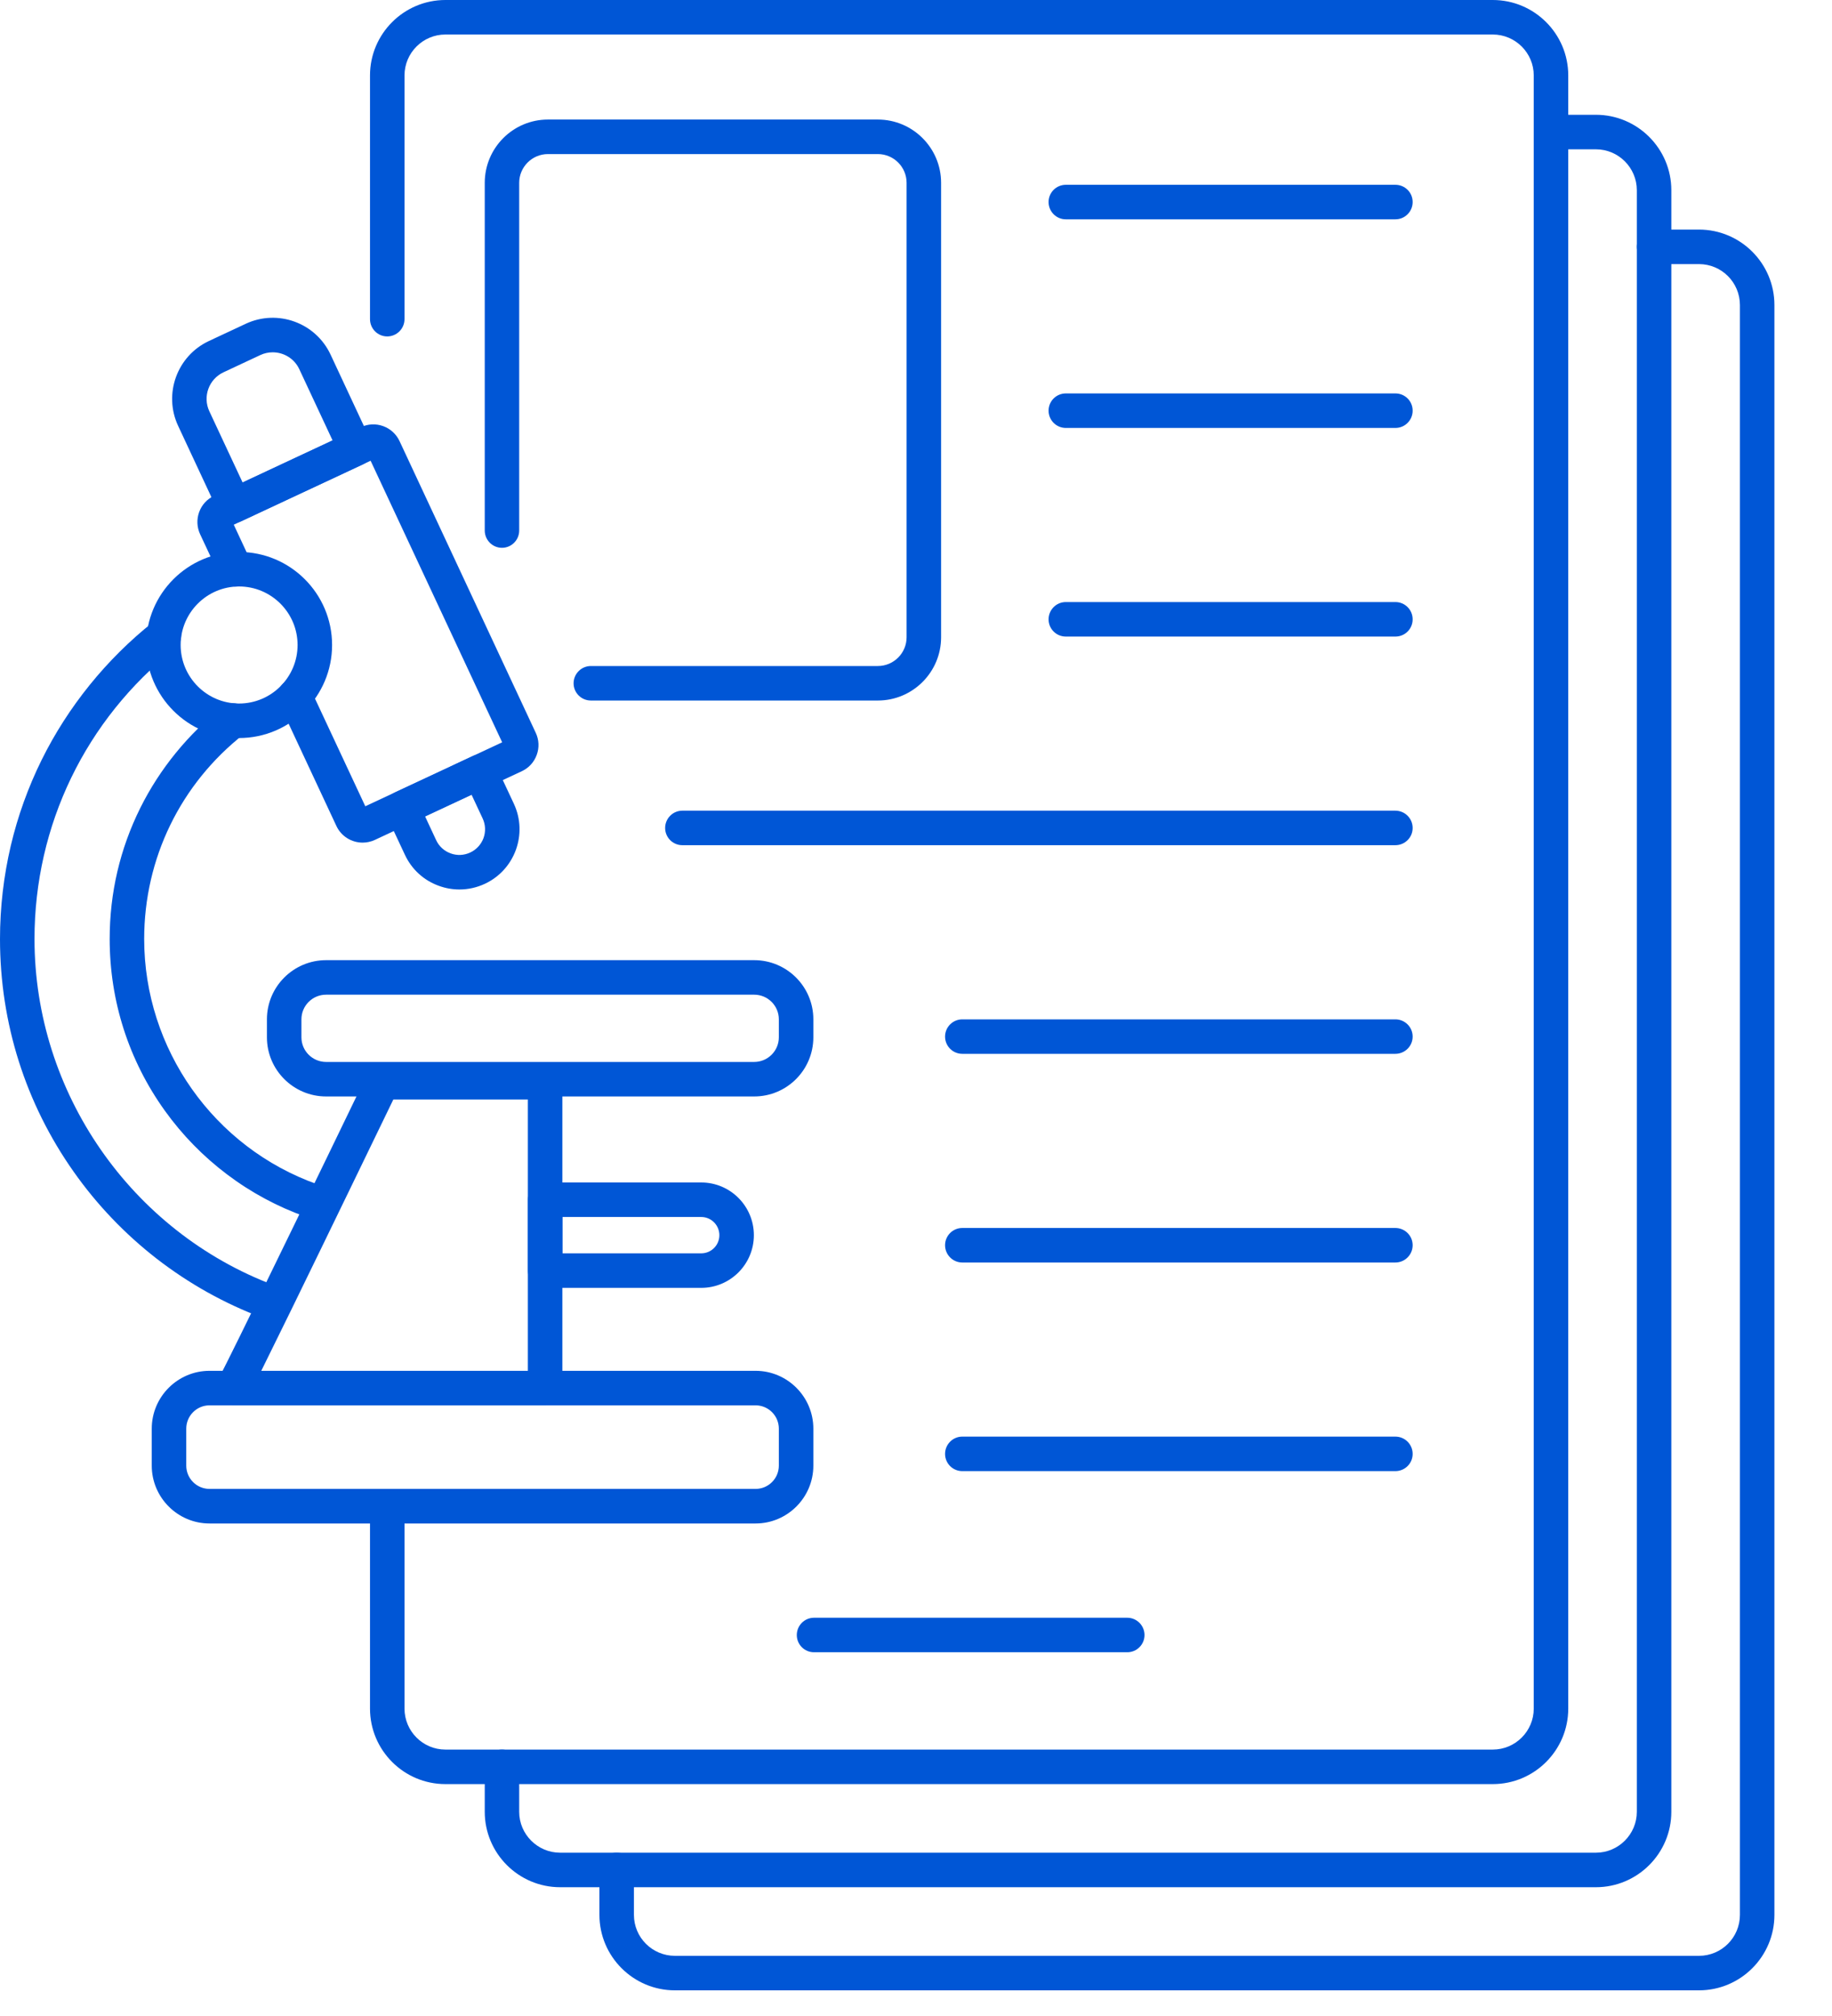
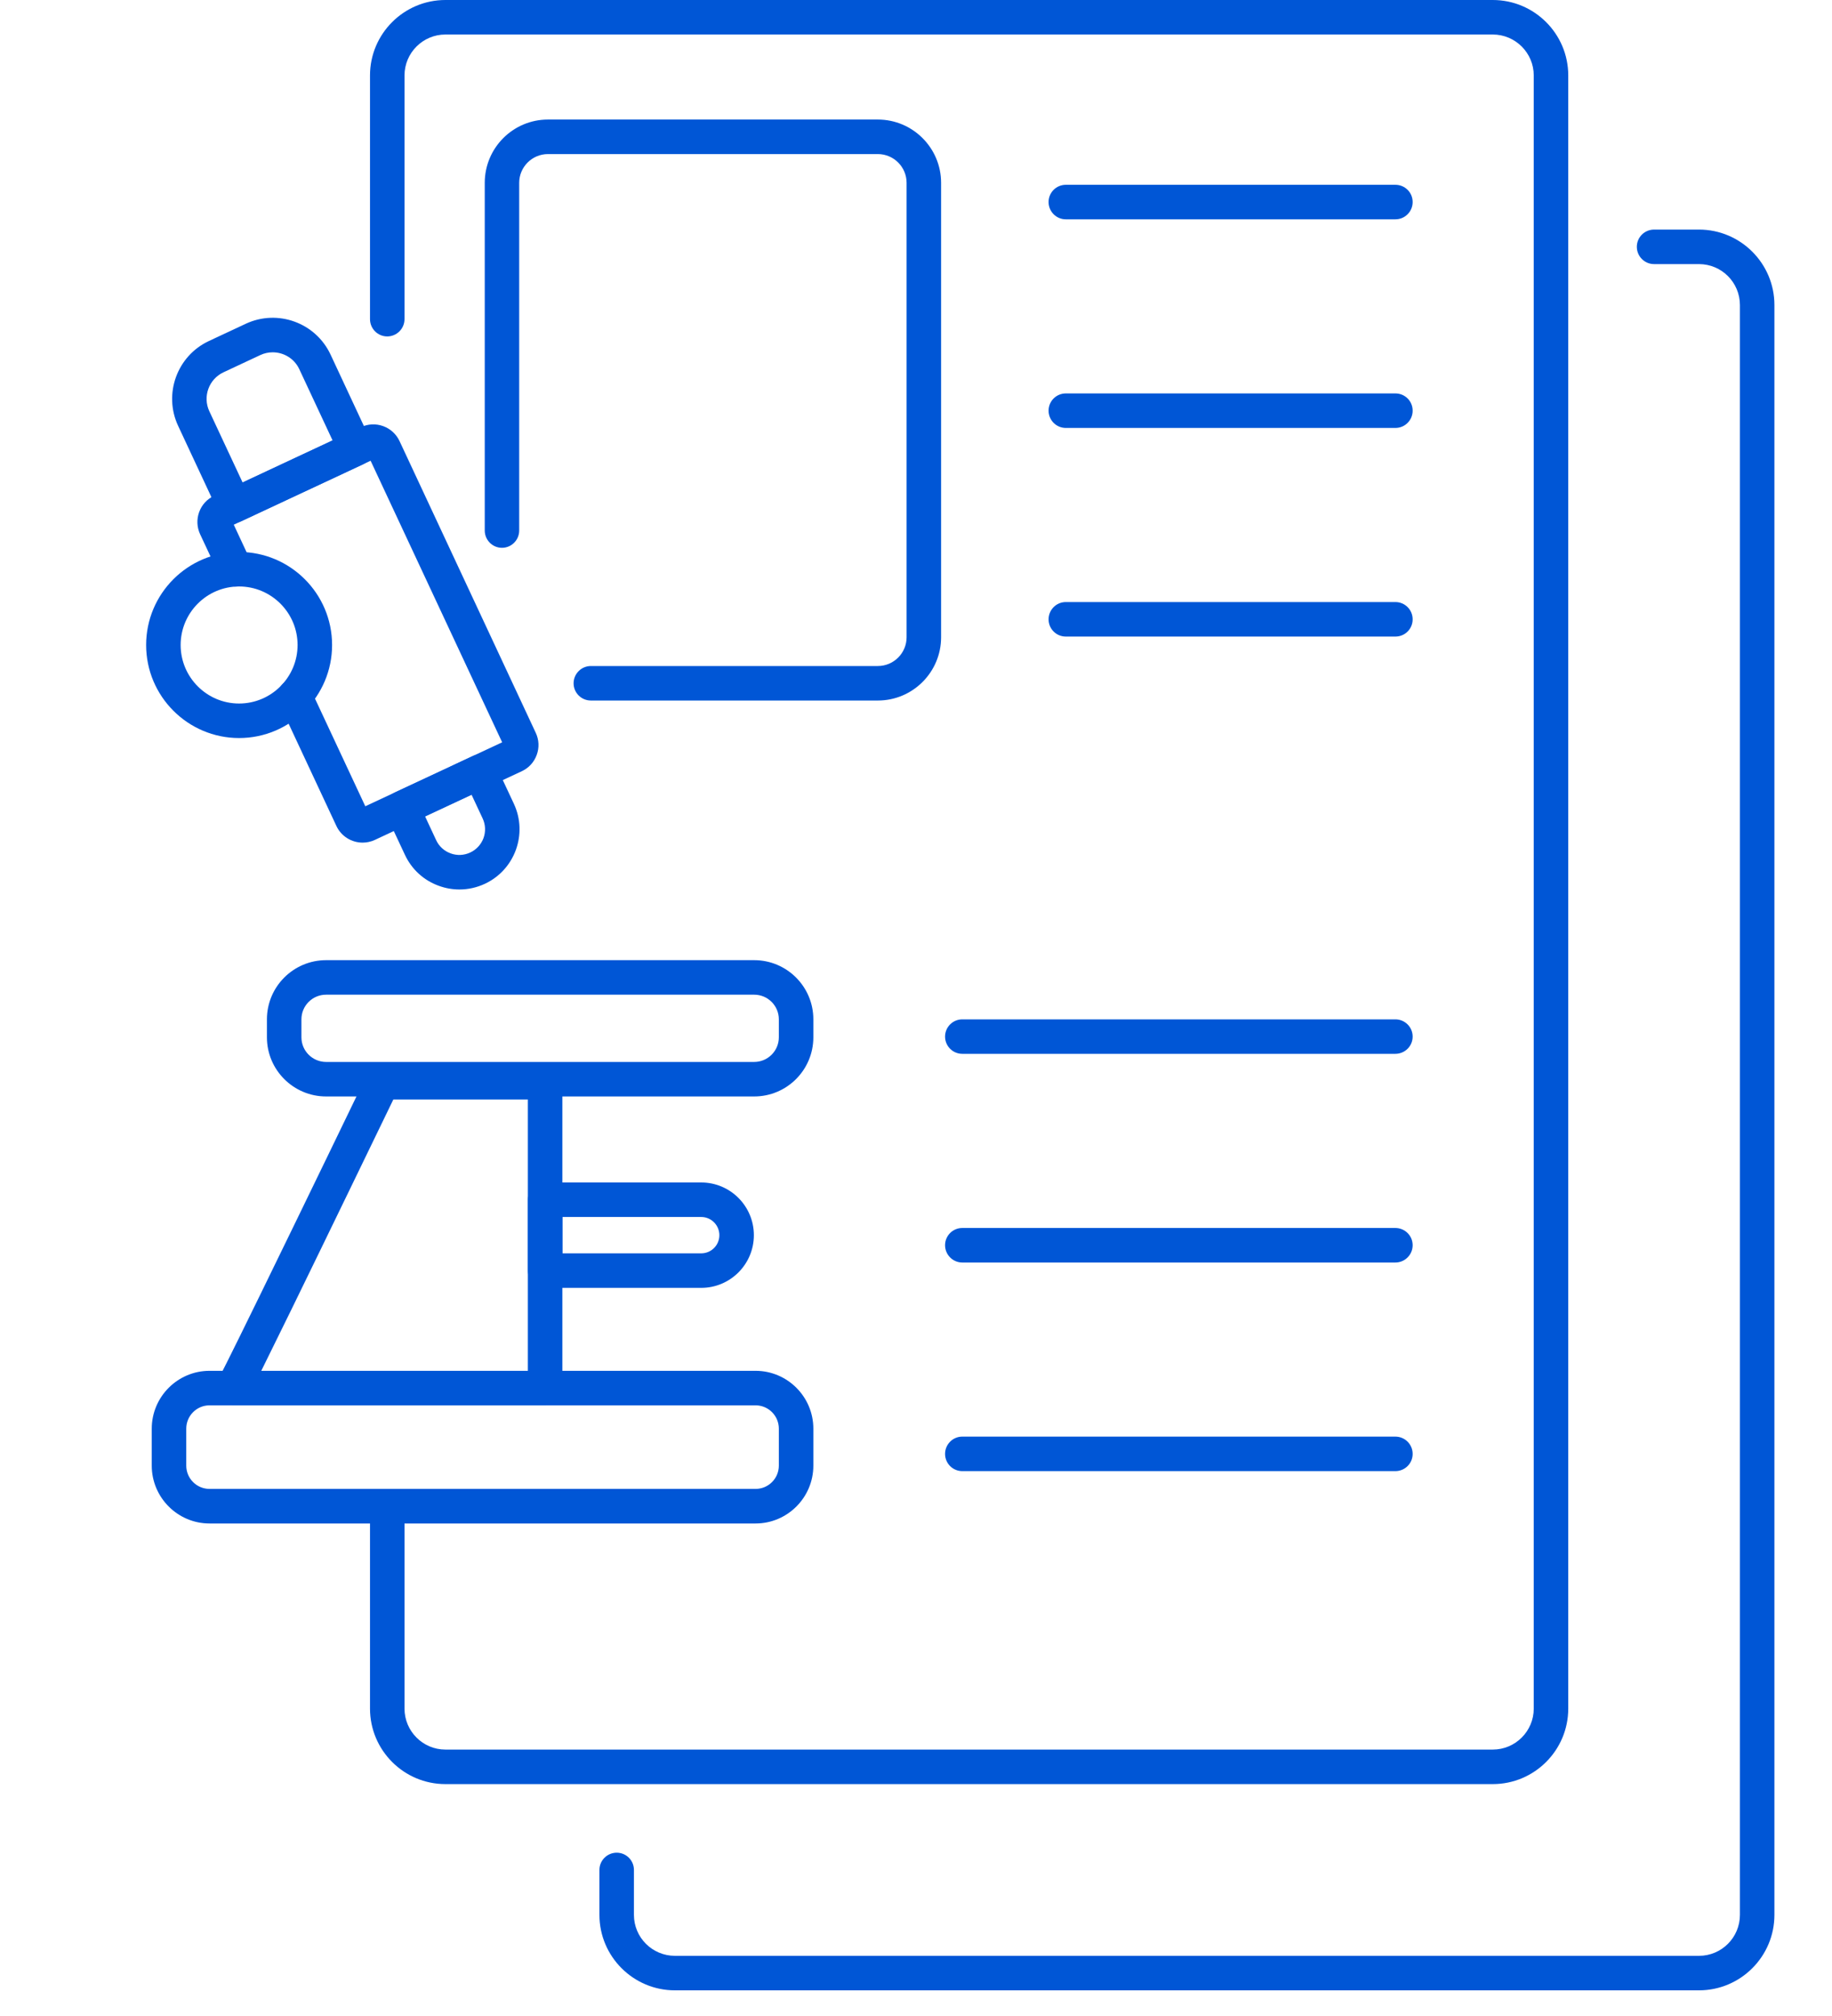
<svg xmlns="http://www.w3.org/2000/svg" width="30" height="33" viewBox="0 0 30 33" fill="none">
  <path d="M5.938 13.793C5.76 13.793 5.589 13.692 5.509 13.521L4.572 11.516C4.506 11.375 4.567 11.207 4.708 11.14C4.85 11.074 5.018 11.136 5.084 11.277L5.982 13.198L8.223 12.151L6.069 7.542L3.828 8.589L4.113 9.2C4.18 9.341 4.118 9.509 3.977 9.575C3.836 9.642 3.668 9.581 3.602 9.439L3.277 8.745C3.224 8.63 3.218 8.502 3.261 8.383C3.304 8.264 3.391 8.169 3.505 8.116L5.913 6.991C6.027 6.938 6.156 6.932 6.274 6.975C6.393 7.018 6.488 7.105 6.542 7.219L8.773 11.995C8.827 12.11 8.833 12.238 8.789 12.357C8.746 12.476 8.66 12.57 8.545 12.624L6.138 13.749C6.073 13.779 6.005 13.793 5.938 13.793Z" fill="#0056D6" />
  <path d="M3.837 8.556C3.731 8.556 3.629 8.495 3.581 8.393L2.917 6.971C2.673 6.449 2.899 5.826 3.421 5.582L4.024 5.3C4.546 5.056 5.169 5.282 5.413 5.804L6.077 7.226C6.109 7.294 6.112 7.372 6.087 7.442C6.061 7.513 6.009 7.57 5.941 7.602L3.957 8.529C3.918 8.547 3.877 8.556 3.837 8.556ZM4.466 5.767C4.398 5.767 4.329 5.781 4.263 5.812L3.66 6.094C3.42 6.206 3.316 6.492 3.428 6.732L3.973 7.898L5.446 7.209L4.901 6.043C4.82 5.869 4.646 5.767 4.466 5.767Z" fill="#0056D6" />
  <path d="M7.523 14.56C7.41 14.56 7.296 14.54 7.186 14.5C6.939 14.411 6.741 14.23 6.63 13.991L6.329 13.348C6.298 13.28 6.294 13.202 6.32 13.132C6.345 13.061 6.398 13.004 6.466 12.972L7.739 12.377C7.807 12.345 7.884 12.342 7.955 12.367C8.025 12.393 8.083 12.446 8.114 12.514L8.415 13.157C8.645 13.649 8.432 14.237 7.94 14.467C7.807 14.529 7.665 14.56 7.523 14.56ZM6.961 13.364L7.142 13.752C7.189 13.854 7.274 13.931 7.379 13.969C7.485 14.008 7.599 14.002 7.7 13.955C7.802 13.907 7.879 13.823 7.918 13.718C7.956 13.612 7.951 13.498 7.903 13.396L7.722 13.009L6.961 13.364Z" fill="#0056D6" />
  <path d="M12.373 24.938H3.431C2.91 24.938 2.485 24.513 2.485 23.991V23.386C2.485 22.864 2.91 22.439 3.431 22.439H12.373C12.894 22.439 13.319 22.864 13.319 23.386V23.991C13.319 24.513 12.894 24.938 12.373 24.938ZM3.431 23.004C3.221 23.004 3.05 23.175 3.05 23.386V23.991C3.05 24.201 3.221 24.372 3.431 24.372H12.373C12.583 24.372 12.754 24.201 12.754 23.991V23.386C12.754 23.175 12.583 23.004 12.373 23.004H3.431Z" fill="#0056D6" />
  <path d="M12.35 17.948H5.34C4.806 17.948 4.371 17.514 4.371 16.98V16.685C4.371 16.151 4.806 15.717 5.34 15.717H12.35C12.885 15.717 13.319 16.151 13.319 16.685V16.98C13.319 17.514 12.885 17.948 12.35 17.948ZM5.34 16.282C5.117 16.282 4.936 16.463 4.936 16.685V16.98C4.936 17.202 5.117 17.383 5.34 17.383H12.35C12.573 17.383 12.754 17.202 12.754 16.98V16.685C12.754 16.463 12.573 16.282 12.35 16.282H5.34Z" fill="#0056D6" />
-   <path d="M5.103 19.934C5.071 19.934 5.039 19.929 5.008 19.918C4.545 19.754 4.11 19.52 3.717 19.223C3.327 18.929 2.985 18.579 2.7 18.182C2.109 17.359 1.796 16.387 1.796 15.37C1.796 14.616 1.965 13.894 2.298 13.224C2.616 12.585 3.082 12.014 3.644 11.572C3.767 11.476 3.945 11.497 4.041 11.62C4.137 11.743 4.116 11.92 3.993 12.017C2.956 12.831 2.361 14.053 2.361 15.37C2.361 17.17 3.501 18.784 5.197 19.386C5.344 19.438 5.421 19.599 5.369 19.746C5.328 19.862 5.219 19.934 5.103 19.934Z" fill="#0056D6" />
-   <path d="M4.394 21.588C4.361 21.588 4.328 21.582 4.295 21.57C3.674 21.337 3.092 21.011 2.565 20.603C2.044 20.198 1.587 19.72 1.207 19.181C0.417 18.062 0 16.744 0 15.37C0 14.854 0.06 14.34 0.177 13.842C0.291 13.359 0.461 12.887 0.681 12.441C1.112 11.569 1.744 10.787 2.509 10.181C2.631 10.084 2.809 10.104 2.906 10.226C3.003 10.348 2.982 10.526 2.86 10.623C1.401 11.78 0.565 13.51 0.565 15.37C0.565 17.88 2.144 20.159 4.494 21.041C4.64 21.096 4.714 21.258 4.659 21.404C4.616 21.518 4.509 21.588 4.394 21.588Z" fill="#0056D6" />
  <path d="M8.927 23.005H3.815C3.707 23.005 3.609 22.944 3.562 22.848C3.517 22.757 3.524 22.649 3.58 22.565C3.602 22.526 3.714 22.313 4.254 21.208C4.97 19.744 5.999 17.614 6.009 17.593C6.056 17.495 6.155 17.433 6.263 17.433H8.927C9.083 17.433 9.209 17.56 9.209 17.716V22.722C9.209 22.878 9.083 23.005 8.927 23.005ZM3.59 22.551C3.59 22.552 3.59 22.552 3.589 22.552C3.59 22.552 3.59 22.552 3.59 22.551ZM4.278 22.44H8.644V17.998H6.441C6.187 18.522 5.364 20.224 4.762 21.456C4.535 21.92 4.382 22.231 4.278 22.44Z" fill="#0056D6" />
  <path d="M3.915 12.081C3.076 12.081 2.393 11.398 2.393 10.558C2.393 9.718 3.076 9.035 3.915 9.035C4.755 9.035 5.438 9.718 5.438 10.558C5.438 11.398 4.755 12.081 3.915 12.081ZM3.915 9.6C3.387 9.6 2.958 10.03 2.958 10.558C2.958 11.086 3.387 11.516 3.915 11.516C4.443 11.516 4.873 11.086 4.873 10.558C4.873 10.03 4.443 9.6 3.915 9.6Z" fill="#0056D6" />
  <path d="M11.483 21.081H8.927C8.771 21.081 8.645 20.955 8.645 20.799V19.639C8.645 19.483 8.771 19.356 8.927 19.356H11.483C11.959 19.356 12.345 19.743 12.345 20.219C12.345 20.694 11.959 21.081 11.483 21.081ZM9.21 20.516H11.483C11.647 20.516 11.78 20.383 11.78 20.219C11.78 20.055 11.647 19.921 11.483 19.921H9.21V20.516Z" fill="#0056D6" />
  <path d="M24.445 29.204H7.294C6.613 29.204 6.059 28.65 6.059 27.968V24.655C6.059 24.499 6.185 24.373 6.341 24.373C6.497 24.373 6.624 24.499 6.624 24.655V27.968C6.624 28.338 6.924 28.639 7.294 28.639H24.445C24.815 28.639 25.116 28.338 25.116 27.968V1.235C25.116 0.866 24.815 0.565 24.445 0.565H7.294C6.924 0.565 6.624 0.866 6.624 1.235V5.224C6.624 5.38 6.497 5.507 6.341 5.507C6.185 5.507 6.059 5.38 6.059 5.224V1.235C6.059 0.554 6.613 0 7.294 0H24.445C25.127 0 25.681 0.554 25.681 1.235V27.968C25.681 28.65 25.127 29.204 24.445 29.204Z" fill="#0056D6" />
-   <path d="M26.134 30.892H9.173C8.492 30.892 7.938 30.338 7.938 29.657V28.921C7.938 28.765 8.064 28.639 8.22 28.639C8.376 28.639 8.502 28.765 8.502 28.921V29.657C8.502 30.026 8.803 30.327 9.173 30.327H26.134C26.503 30.327 26.804 30.026 26.804 29.657V3.114C26.804 2.745 26.503 2.444 26.134 2.444H25.398C25.242 2.444 25.116 2.317 25.116 2.161C25.116 2.005 25.242 1.879 25.398 1.879H26.134C26.815 1.879 27.369 2.433 27.369 3.114V29.657C27.369 30.338 26.815 30.892 26.134 30.892Z" fill="#0056D6" />
  <path d="M27.822 32.58H11.052C10.371 32.58 9.816 32.026 9.816 31.345V30.609C9.816 30.453 9.943 30.327 10.099 30.327C10.255 30.327 10.381 30.453 10.381 30.609V31.345C10.381 31.715 10.682 32.015 11.052 32.015H27.822C28.192 32.015 28.492 31.715 28.492 31.345V4.993C28.492 4.623 28.192 4.323 27.822 4.323H27.087C26.93 4.323 26.804 4.196 26.804 4.04C26.804 3.884 26.93 3.758 27.087 3.758H27.822C28.503 3.758 29.057 4.312 29.057 4.993V31.345C29.057 32.026 28.503 32.58 27.822 32.58Z" fill="#0056D6" />
  <path d="M14.375 11.467H9.676C9.52 11.467 9.393 11.341 9.393 11.185C9.393 11.029 9.52 10.902 9.676 10.902H14.375C14.635 10.902 14.846 10.691 14.846 10.431V2.993C14.846 2.733 14.635 2.522 14.375 2.522H8.973C8.714 2.522 8.502 2.733 8.502 2.993V8.684C8.502 8.84 8.376 8.967 8.22 8.967C8.064 8.967 7.938 8.84 7.938 8.684V2.993C7.938 2.421 8.402 1.957 8.973 1.957H14.375C14.946 1.957 15.411 2.421 15.411 2.993V10.431C15.411 11.003 14.946 11.467 14.375 11.467Z" fill="#0056D6" />
  <path d="M22.851 3.59H17.453C17.297 3.59 17.171 3.463 17.171 3.307C17.171 3.151 17.297 3.025 17.453 3.025H22.851C23.007 3.025 23.133 3.151 23.133 3.307C23.133 3.463 23.007 3.59 22.851 3.59Z" fill="#0056D6" />
  <path d="M22.851 10.42H17.453C17.297 10.42 17.171 10.294 17.171 10.138C17.171 9.982 17.297 9.855 17.453 9.855H22.851C23.007 9.855 23.133 9.982 23.133 10.138C23.133 10.294 23.007 10.42 22.851 10.42Z" fill="#0056D6" />
  <path d="M22.851 7.005H17.453C17.297 7.005 17.171 6.878 17.171 6.722C17.171 6.566 17.297 6.44 17.453 6.44H22.851C23.007 6.44 23.133 6.566 23.133 6.722C23.133 6.878 23.007 7.005 22.851 7.005Z" fill="#0056D6" />
  <path d="M22.85 17.25H15.758C15.602 17.25 15.476 17.124 15.476 16.968C15.476 16.812 15.602 16.686 15.758 16.686H22.85C23.006 16.686 23.133 16.812 23.133 16.968C23.133 17.124 23.006 17.25 22.85 17.25Z" fill="#0056D6" />
  <path d="M22.85 24.081H15.758C15.602 24.081 15.476 23.955 15.476 23.799C15.476 23.643 15.602 23.516 15.758 23.516H22.85C23.006 23.516 23.133 23.643 23.133 23.799C23.133 23.955 23.006 24.081 22.85 24.081Z" fill="#0056D6" />
  <path d="M22.85 20.666H15.758C15.602 20.666 15.476 20.539 15.476 20.383C15.476 20.227 15.602 20.101 15.758 20.101H22.85C23.006 20.101 23.133 20.227 23.133 20.383C23.133 20.539 23.006 20.666 22.85 20.666Z" fill="#0056D6" />
-   <path d="M22.85 13.835H11.174C11.018 13.835 10.892 13.709 10.892 13.553C10.892 13.397 11.018 13.27 11.174 13.27H22.85C23.006 13.27 23.133 13.397 23.133 13.553C23.133 13.709 23.006 13.835 22.85 13.835Z" fill="#0056D6" />
-   <path d="M18.459 27.046H13.33C13.174 27.046 13.048 26.92 13.048 26.764C13.048 26.608 13.174 26.481 13.33 26.481H18.459C18.615 26.481 18.742 26.608 18.742 26.764C18.742 26.92 18.615 27.046 18.459 27.046Z" fill="#0056D6" />
</svg>